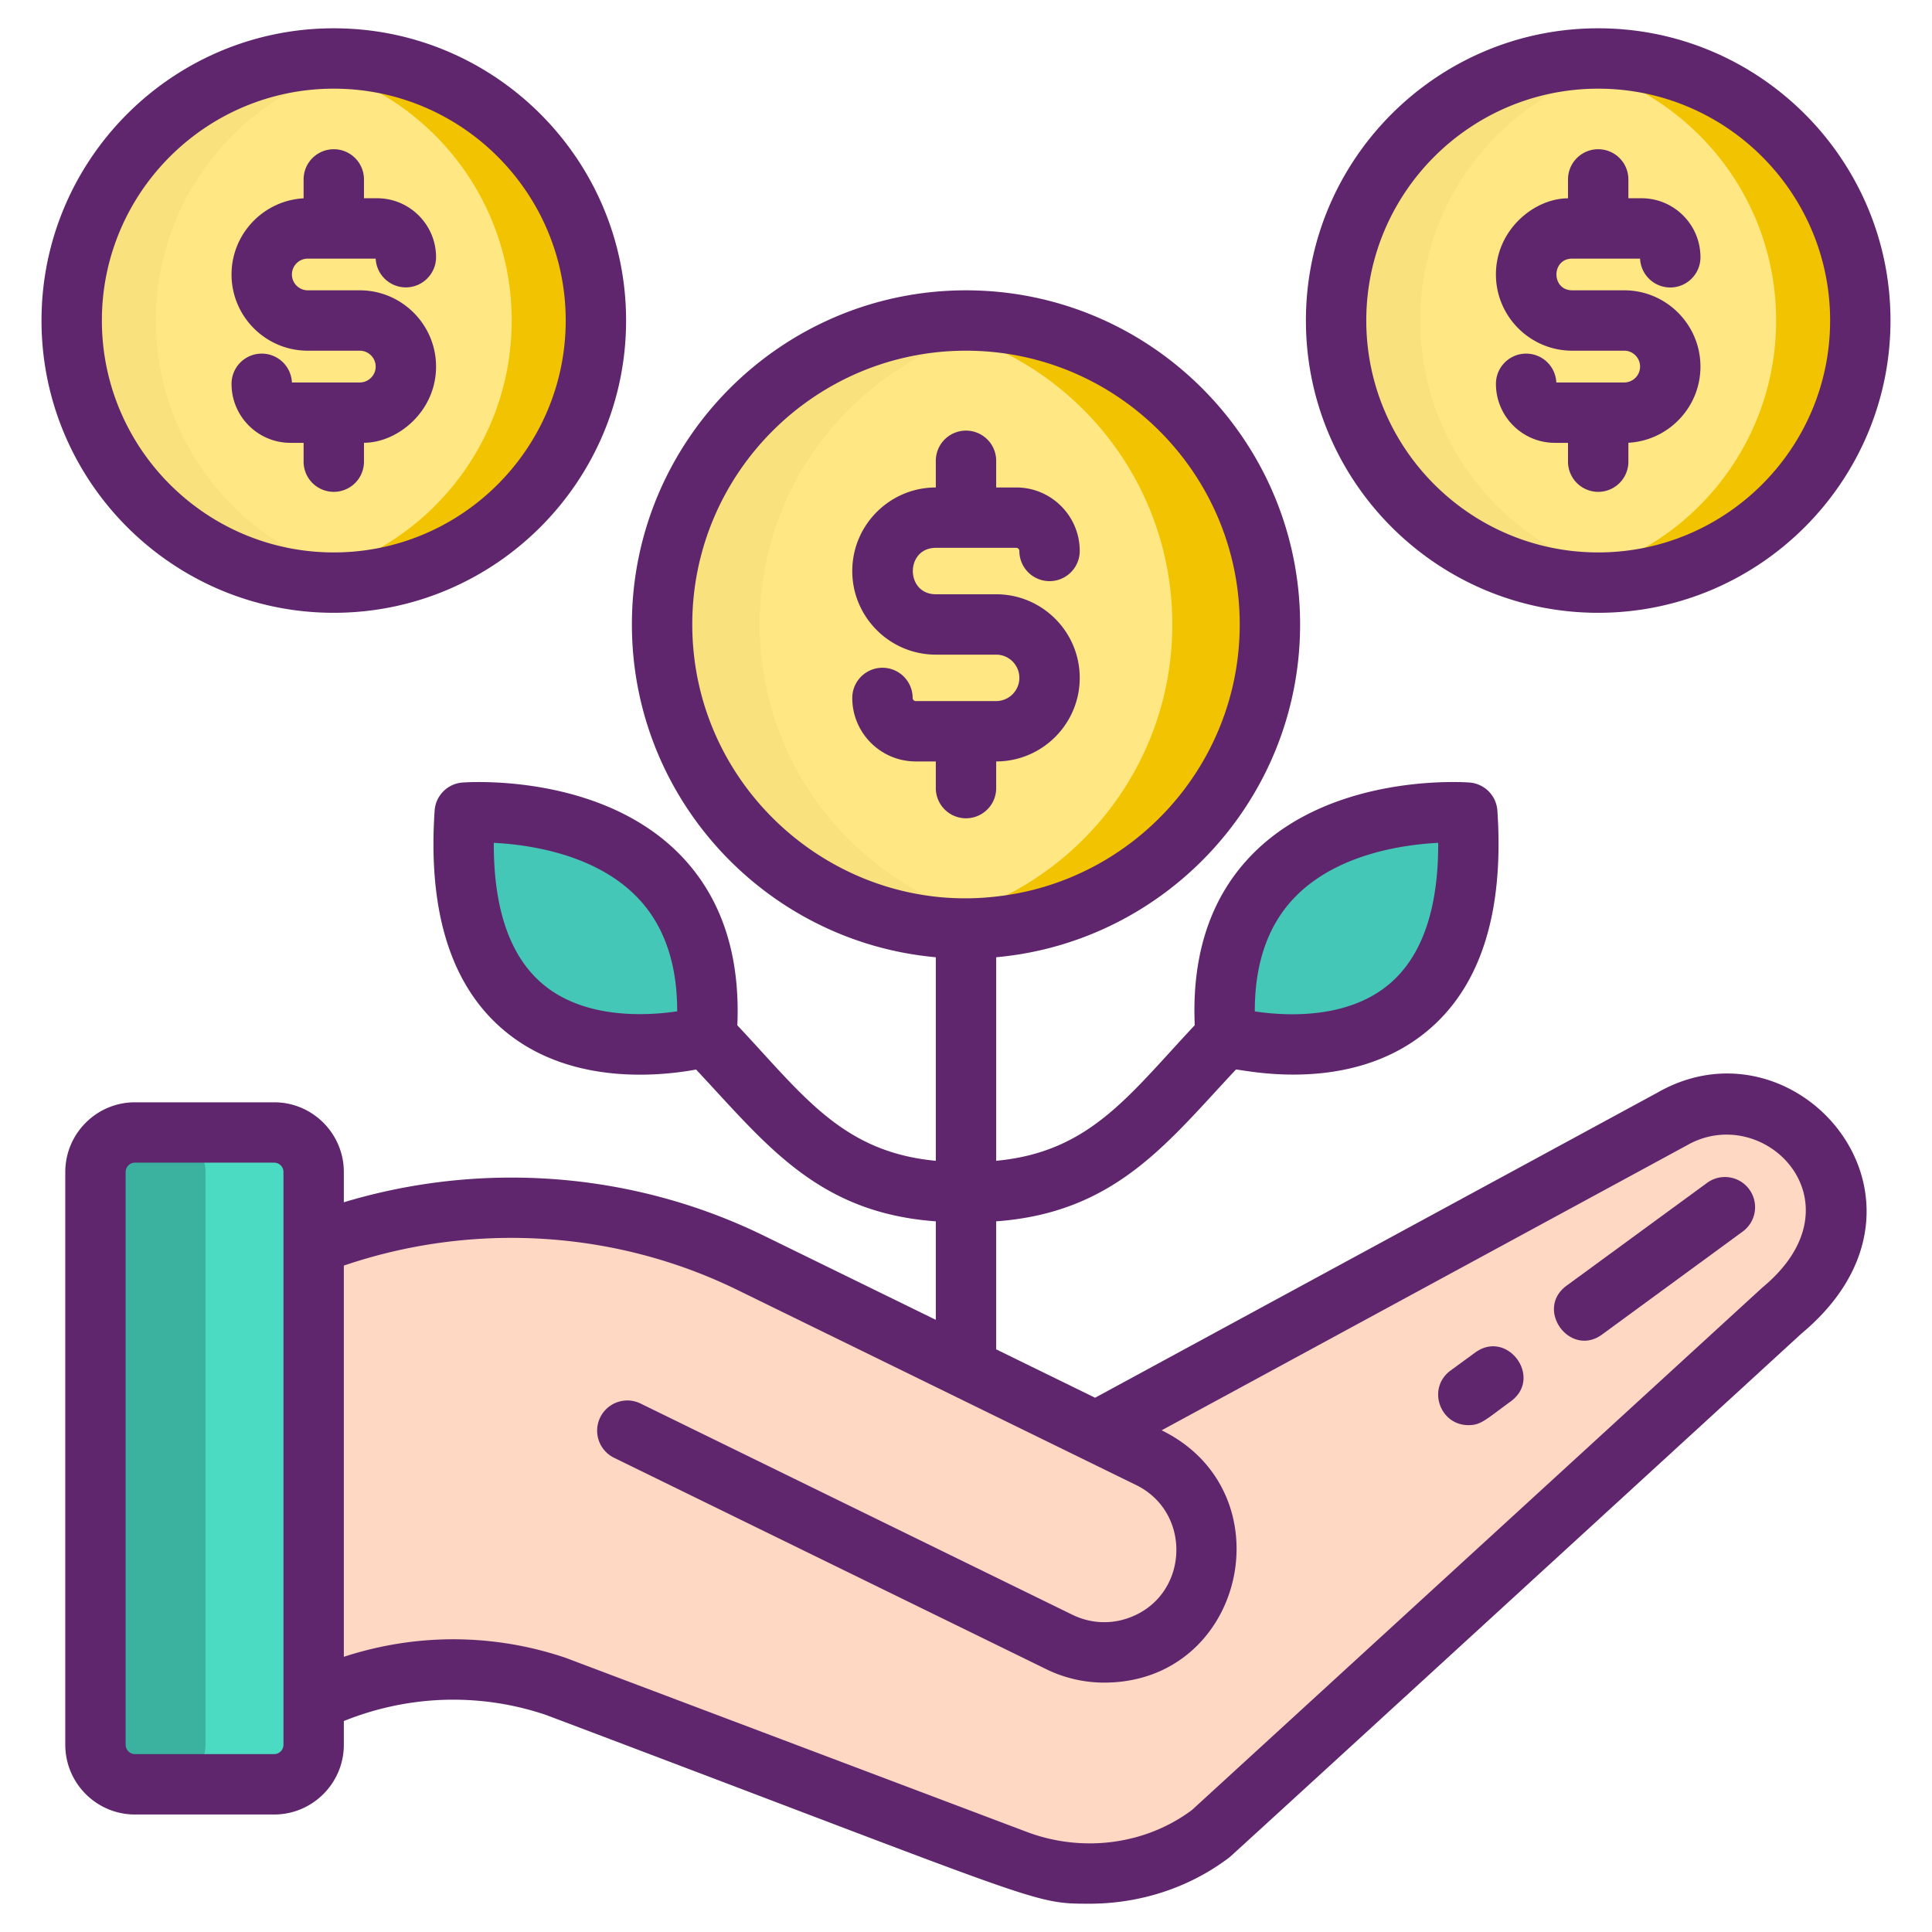
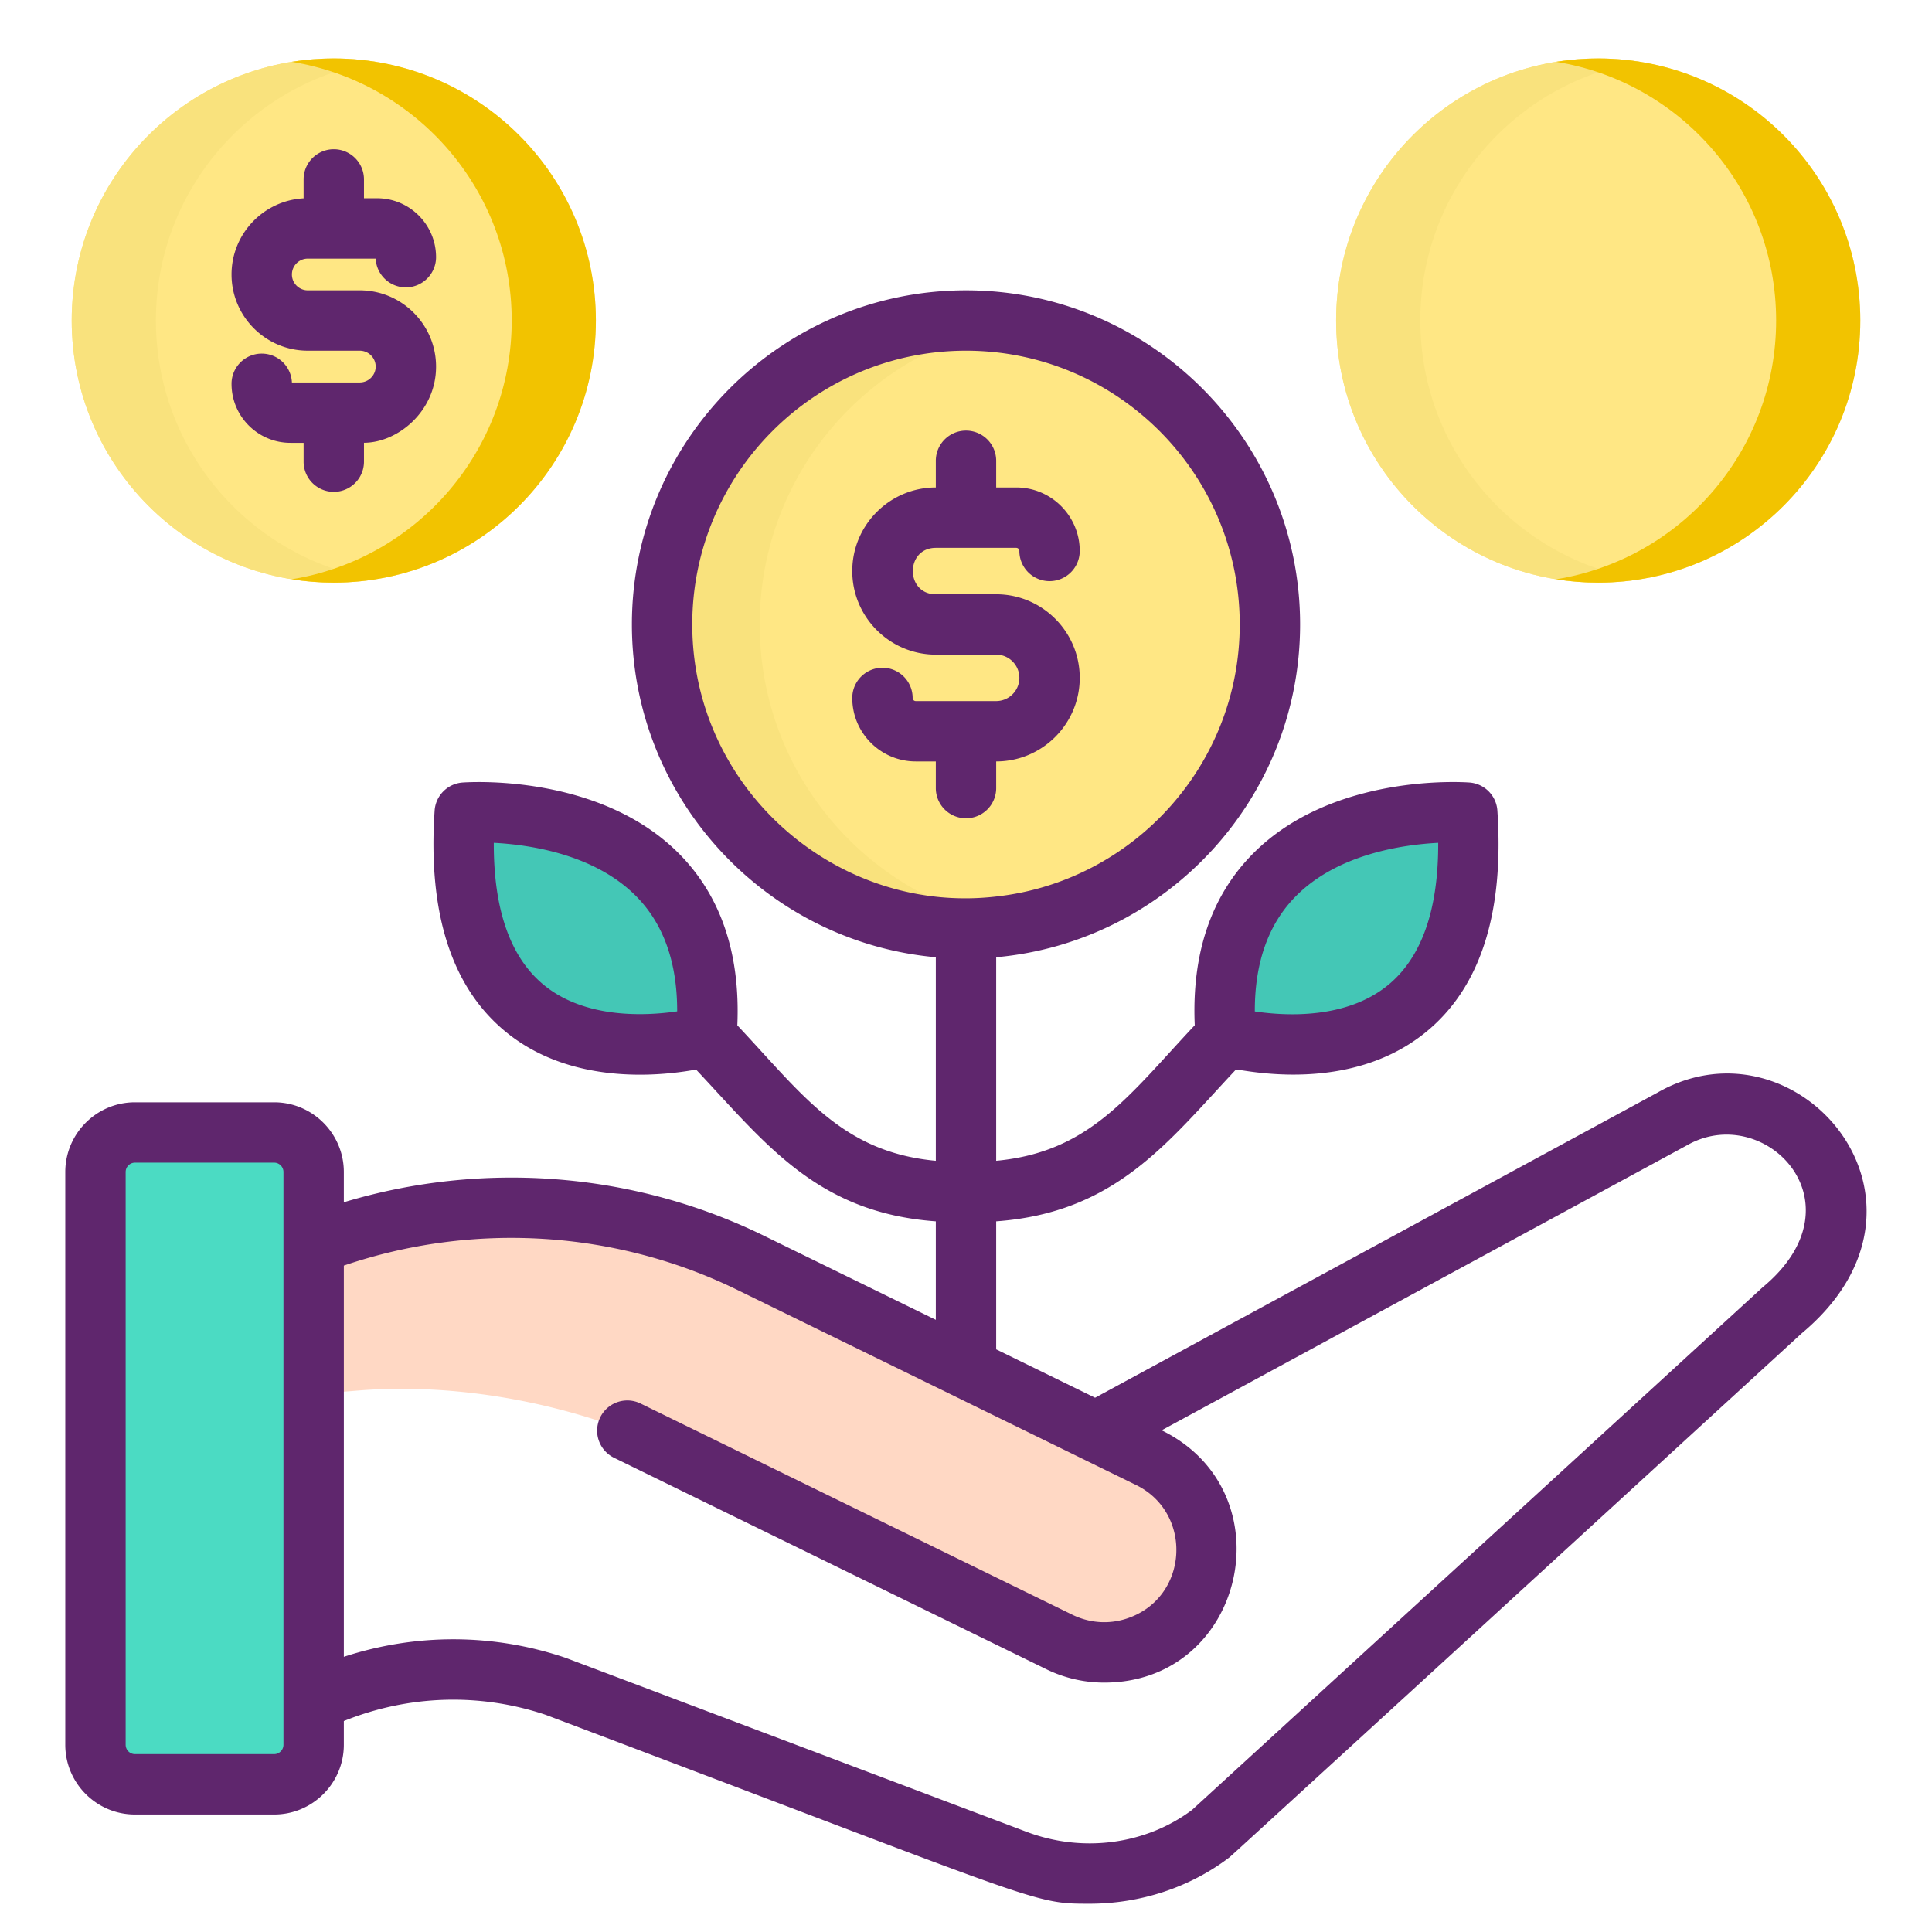
<svg xmlns="http://www.w3.org/2000/svg" version="1.1" width="512" height="512" x="0" y="0" viewBox="0 0 256 256" style="enable-background:new 0 0 512 512" xml:space="preserve" class="">
  <g>
-     <path fill="#ffd8c4" d="M61.117 160.288a72.613 72.613 0 0 1 6.548-.301c7.82 0 15.663 1.261 23.206 3.806a70.981 70.981 0 0 1 8.734 3.586l45.614 22.315 76.327-41.414a14.635 14.635 0 0 1 19.978 5.403c4.026 6.999 1.048 14.407-5.402 19.967l-75.46 69.132c-.046.035-.093.081-.139.116-7.369 5.622-17.202 6.848-25.878 3.575l-60.988-23.032a42.63 42.63 0 0 0-20.638-1.643 42.72 42.72 0 0 0-11.453 3.621v-60.56a72.915 72.915 0 0 1 19.551-4.571z" opacity="1" data-original="#ffbb98" class="" />
    <path fill="#4bdbc3" d="M12.646 155.276v75.906a5.233 5.233 0 0 0 5.237 5.237h18.444a5.232 5.232 0 0 0 5.237-5.237v-75.906a5.239 5.239 0 0 0-5.237-5.237H17.883a5.239 5.239 0 0 0-5.237 5.237z" opacity="1" data-original="#4bdbc3" class="" />
-     <path fill="#3bb2a0" d="M12.646 155.276v75.906a5.233 5.233 0 0 0 5.237 5.237h4.109a5.232 5.232 0 0 0 5.237-5.237v-75.906a5.239 5.239 0 0 0-5.237-5.237h-4.109a5.239 5.239 0 0 0-5.237 5.237z" opacity="1" data-original="#3bb2a0" class="" />
    <path fill="#ffd8c4" d="M61.117 160.288a72.613 72.613 0 0 1 6.548-.301c7.82 0 15.663 1.261 23.206 3.806a70.981 70.981 0 0 1 8.734 3.586l45.614 22.315 7.23 3.54c4.731 2.383 7.462 7.172 7.462 12.124 0 2.059-.463 4.153-1.458 6.108-3.378 6.698-11.533 9.393-18.232 6.015l-56-27.393s-16.225-7.281-36.13-5.884l-6.524.524v-19.87a72.935 72.935 0 0 1 19.55-4.57z" opacity="1" data-original="#ffcaa6" class="" />
    <path fill="#44c7b6" d="M61.578 107.681s34.646-2.664 32.013 29.644c-.001 0-34.655 9.785-32.013-29.644zM194.422 107.681s-34.646-2.664-32.013 29.644c.001 0 34.655 9.785 32.013-29.644z" opacity="1" data-original="#44c7b6" class="" />
    <circle cx="128" cy="82.742" r="40.272" fill="#ffe784" opacity="1" data-original="#f9d335" class="" />
    <path fill="#f9e27d" d="M134.464 122.497a41.024 41.024 0 0 1-6.467.517c-22.237 0-40.266-18.029-40.266-40.275 0-22.237 18.029-40.266 40.266-40.266 2.199 0 4.363.181 6.467.517-19.167 3.095-33.799 19.711-33.799 39.749-.001 20.038 14.631 36.662 33.799 39.758z" opacity="1" data-original="#f9e27d" class="" />
-     <path fill="#f2c300" d="M168.272 82.739c0 22.246-18.029 40.275-40.275 40.275-2.199 0-4.363-.181-6.467-.517 19.176-3.095 33.808-19.711 33.808-39.757 0-20.038-14.632-36.654-33.808-39.749a41.024 41.024 0 0 1 6.467-.517c22.246-.001 40.275 18.028 40.275 40.265z" opacity="1" data-original="#f2c300" class="" />
    <circle cx="44.229" cy="42.473" r="34.728" fill="#ffe784" opacity="1" data-original="#f9d335" class="" />
    <path fill="#f9e27d" d="M49.803 76.754c-1.814.29-3.68.446-5.576.446-19.176 0-34.723-15.547-34.723-34.73 0-19.176 15.547-34.723 34.723-34.723 1.896 0 3.762.156 5.576.446C33.275 10.862 20.657 25.19 20.657 42.47s12.618 31.615 29.146 34.284z" opacity="1" data-original="#f9e27d" class="" />
    <path fill="#f2c300" d="M78.957 42.47c0 19.183-15.547 34.73-34.73 34.73-1.896 0-3.762-.156-5.576-.446 16.536-2.669 29.154-16.997 29.154-34.284 0-17.28-12.618-31.608-29.154-34.277 1.814-.29 3.68-.446 5.576-.446 19.183 0 34.73 15.547 34.73 34.723z" opacity="1" data-original="#f2c300" class="" />
    <circle cx="211.771" cy="42.473" r="34.728" fill="#ffe784" opacity="1" data-original="#f9d335" class="" />
    <path fill="#f9e27d" d="M217.345 76.754c-1.814.29-3.68.446-5.576.446-19.176 0-34.723-15.547-34.723-34.73 0-19.176 15.547-34.723 34.723-34.723 1.896 0 3.762.156 5.576.446-16.529 2.669-29.146 16.997-29.146 34.277-.001 17.28 12.617 31.615 29.146 34.284z" opacity="1" data-original="#f9e27d" class="" />
    <path fill="#f2c300" d="M246.499 42.47c0 19.183-15.547 34.73-34.73 34.73-1.896 0-3.762-.156-5.576-.446 16.536-2.669 29.154-16.997 29.154-34.284 0-17.28-12.618-31.608-29.154-34.277 1.814-.29 3.68-.446 5.576-.446 19.183 0 34.73 15.547 34.73 34.723z" opacity="1" data-original="#f2c300" class="" />
    <g fill="#5f266d">
      <path d="m219.618 144.78-74.515 40.427-13.103-6.41v-16.964c15.867-1.151 22.75-10.515 31.77-20.114 1 0 14.923 3.351 25.13-4.93 7.23-5.86 10.43-15.74 9.51-29.38a4.003 4.003 0 0 0-3.68-3.72c-.73-.05-18.07-1.26-28.67 9.39-5.558 5.587-8.167 13.243-7.75 22.768-8.766 9.33-13.908 16.802-26.31 17.965V126.84c22.54-2.03 40.27-21.03 40.27-44.1 0-24.41-19.86-44.27-44.27-44.27S83.73 58.33 83.73 82.74c0 23.07 17.73 42.07 40.27 44.1v26.972c-12.397-1.162-17.537-8.629-26.3-17.955v-.007c.41-9.52-2.2-17.18-7.76-22.77-10.6-10.64-27.94-9.44-28.67-9.39a4.003 4.003 0 0 0-3.68 3.72c-.92 13.64 2.28 23.52 9.51 29.38 5.51 4.47 12.25 5.61 17.7 5.61 3.026 0 5.642-.349 7.432-.679 9.228 9.821 16.01 18.969 31.768 20.113v13.05l-22.639-11.077c-17.313-8.513-37.347-10.059-55.801-4.5V155.3c0-5.09-4.14-9.24-9.23-9.24H17.88c-5.09 0-9.23 4.15-9.23 9.24v75.89c0 5.09 4.14 9.24 9.23 9.24h18.45c5.09 0 9.23-4.15 9.23-9.24v-3.144c8.576-3.454 17.978-3.764 26.745-.823 66.14 24.97 64.372 25.029 72.066 25.029 6.67 0 13.242-2.106 18.549-6.153.383-.289 72.88-66.727 75.811-69.42 20.916-17.448-.579-42.522-19.113-31.899zm-47.908-26.031c5.51-5.56 14.07-6.82 18.86-7.07.03 8.9-2.21 15.23-6.67 18.87-5.53 4.5-13.48 4.09-17.63 3.47-.02-6.48 1.81-11.61 5.44-15.27zm-99.58 11.82c-4.48-3.63-6.73-9.97-6.7-18.89 4.79.25 13.35 1.51 18.86 7.07 3.63 3.66 5.45 8.78 5.44 15.26-4.16.61-12.11 1.01-17.6-3.44zm-34.57 100.62c0 .68-.55 1.24-1.23 1.24H17.88c-.68 0-1.23-.56-1.23-1.24v-75.89c0-.68.55-1.24 1.23-1.24h18.45c.68 0 1.23.56 1.23 1.24zm54.17-148.45c0-20 16.27-36.27 36.27-36.27s36.27 16.27 36.27 36.27c0 18.66-14.16 34.08-32.31 36.06-21.035 2.425-40.23-14.224-40.23-36.06zm141.815 87.846s-73.49 67.322-75.593 69.24c-6.122 4.593-14.498 5.709-21.904 2.91-.137-.052-60.981-23.023-61.119-23.071-9.6-3.241-19.828-3.249-29.369-.128v-51.839c17.152-5.838 36.049-4.69 52.278 3.291l52.796 25.831c7.51 3.782 6.843 14.948-1.321 17.645-2.425.8-5.02.608-7.348-.565l-57.083-27.922a4 4 0 0 0-3.516 7.186l57.039 27.9a17.49 17.49 0 0 0 7.895 1.892c18.706 0 24.342-25.247 7.624-33.431l69.59-37.756c10.259-5.88 23.546 7.624 10.031 18.817z" fill="#5f266d" opacity="1" data-original="#5f266d" class="" />
      <path d="M132 104.427v-3.532c6.105-.003 11.07-4.97 11.07-11.076 0-6.107-4.969-11.076-11.076-11.076h-7.989c-4.064 0-4.065-6.152 0-6.152h10.652c.228 0 .413.186.413.413a4 4 0 0 0 8 0c0-4.639-3.774-8.413-8.413-8.413H132v-3.532a4 4 0 0 0-8 0v3.532c-6.104.003-11.07 4.97-11.07 11.076 0 6.107 4.969 11.076 11.076 11.076h7.989c1.696 0 3.076 1.38 3.076 3.076s-1.38 3.076-3.076 3.076h-10.652a.414.414 0 0 1-.413-.413 4 4 0 0 0-8 0c0 4.639 3.774 8.413 8.413 8.413H124v3.532a4 4 0 0 0 8 0zM47.67 50.679h-8.99a4.002 4.002 0 0 0-8 .19c0 4.31 3.5 7.81 7.81 7.81h1.739v2.493a4 4 0 0 0 8 0v-2.503c4.441 0 9.551-4.137 9.551-10.09 0-5.57-4.54-10.11-10.11-10.11h-6.89c-1.15 0-2.1-.94-2.1-2.1s.95-2.1 2.1-2.1h9c.1 2.12 1.85 3.81 4 3.81 2.2 0 4-1.8 4-4 0-4.31-3.51-7.81-7.81-7.81h-1.741v-2.495a4 4 0 0 0-8 0v2.505c-5.31.291-9.549 4.7-9.549 10.09 0 5.57 4.53 10.1 10.1 10.1h6.89c1.16 0 2.11.95 2.11 2.11 0 1.15-.95 2.1-2.11 2.1z" fill="#5f266d" opacity="1" data-original="#5f266d" class="" />
-       <path d="M44.23 81.199c21.35 0 38.73-17.37 38.73-38.73 0-21.35-17.38-38.72-38.73-38.72-21.36 0-38.73 17.37-38.73 38.72 0 21.36 17.37 38.73 38.73 38.73zm0-69.45c16.94 0 30.73 13.78 30.73 30.72 0 16.95-13.79 30.73-30.73 30.73S13.5 59.419 13.5 42.469c0-16.94 13.79-30.72 30.73-30.72zM215.22 50.679h-9a4.002 4.002 0 0 0-8 .19c0 4.31 3.51 7.81 7.81 7.81h1.74v2.493a4 4 0 0 0 8 0v-2.503c5.31-.29 9.549-4.7 9.549-10.09 0-5.57-4.53-10.11-10.1-10.11h-6.89c-2.786 0-2.792-4.2 0-4.2h8.99a4.002 4.002 0 0 0 8-.19c0-4.31-3.5-7.81-7.81-7.81h-1.74v-2.495a4 4 0 0 0-8 0v2.505c-4.447 0-9.551 4.143-9.551 10.09 0 5.57 4.54 10.1 10.11 10.1h6.89c1.16 0 2.1.95 2.1 2.11a2.103 2.103 0 0 1-2.098 2.1z" fill="#5f266d" opacity="1" data-original="#5f266d" class="" />
-       <path d="M211.77 81.199c21.35 0 38.73-17.37 38.73-38.73 0-21.35-17.38-38.72-38.73-38.72s-38.73 17.37-38.73 38.72c0 21.36 17.38 38.73 38.73 38.73zm0-69.45c16.94 0 30.73 13.78 30.73 30.72 0 16.95-13.79 30.73-30.73 30.73s-30.73-13.78-30.73-30.73c0-16.94 13.79-30.72 30.73-30.72zM195.47 179.219l-3.27 2.39c-3.132 2.305-1.453 7.23 2.37 7.23 1.645 0 2.186-.643 5.63-3.16 4.274-3.146-.471-9.57-4.73-6.46zM226.14 156.779l-18.56 13.58c-4.255 3.113.45 9.587 4.72 6.46l18.56-13.59a3.997 3.997 0 1 0-4.72-6.45z" fill="#5f266d" opacity="1" data-original="#5f266d" class="" />
    </g>
  </g>
</svg>